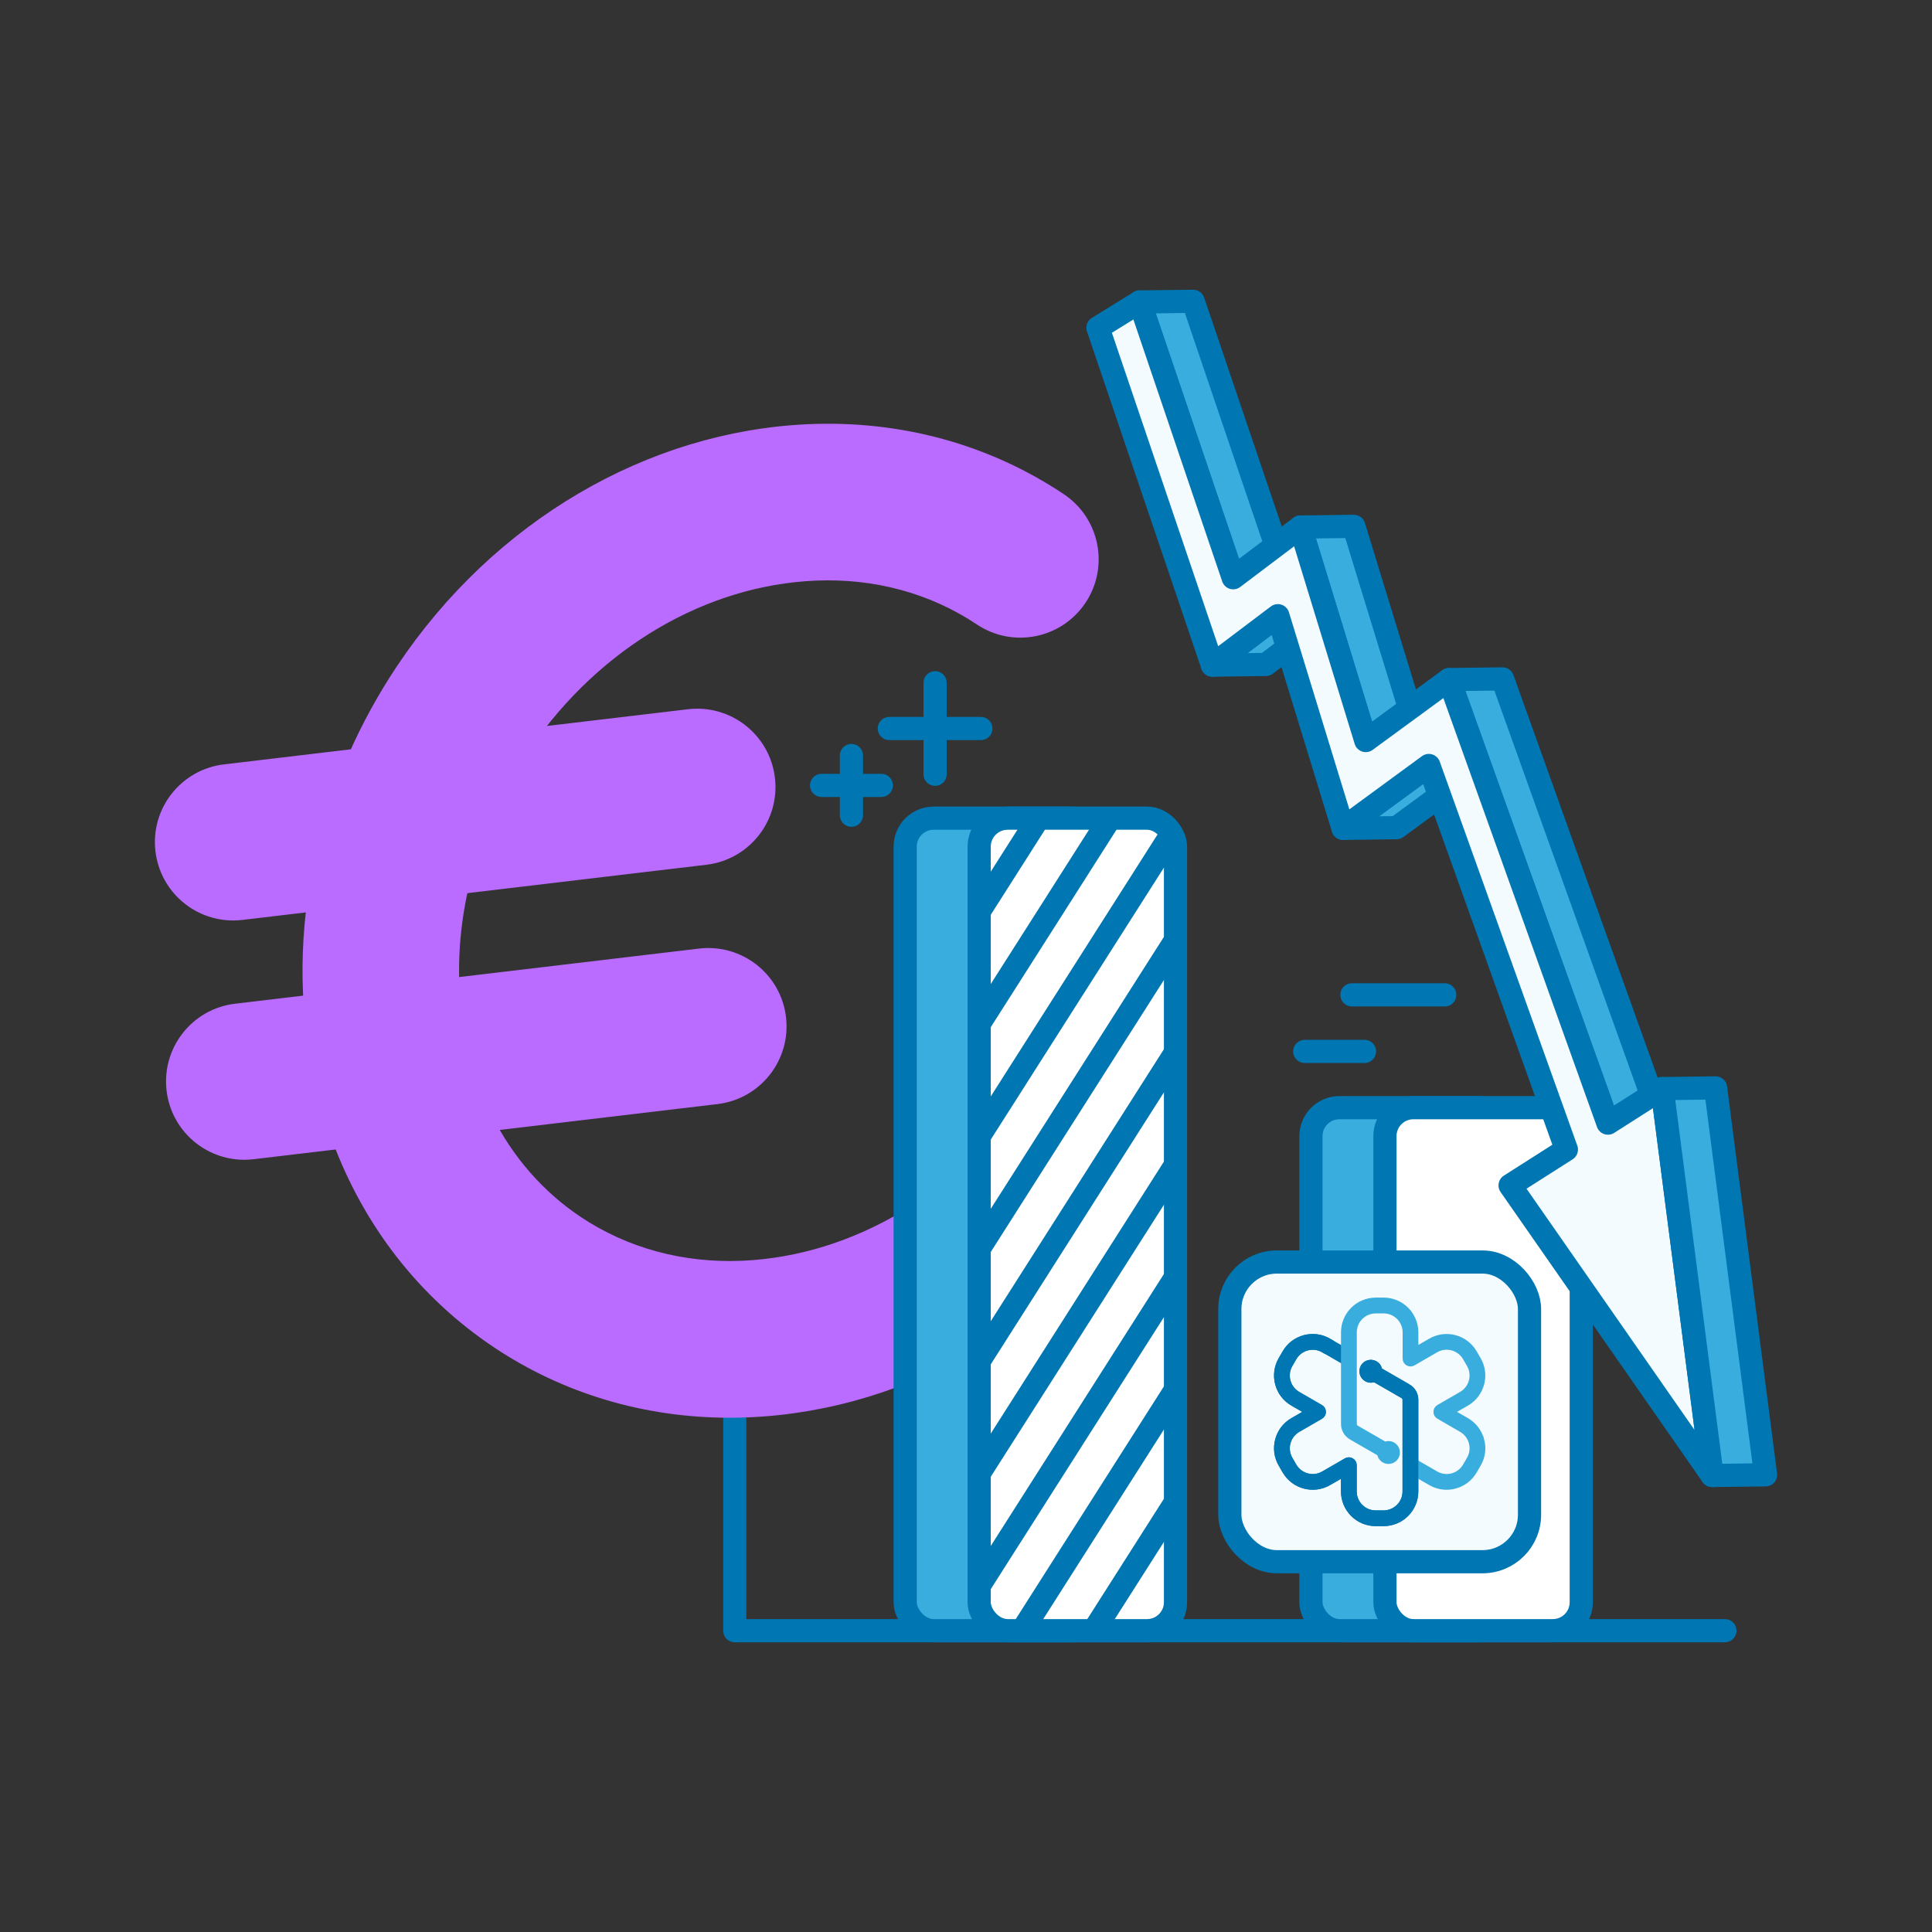
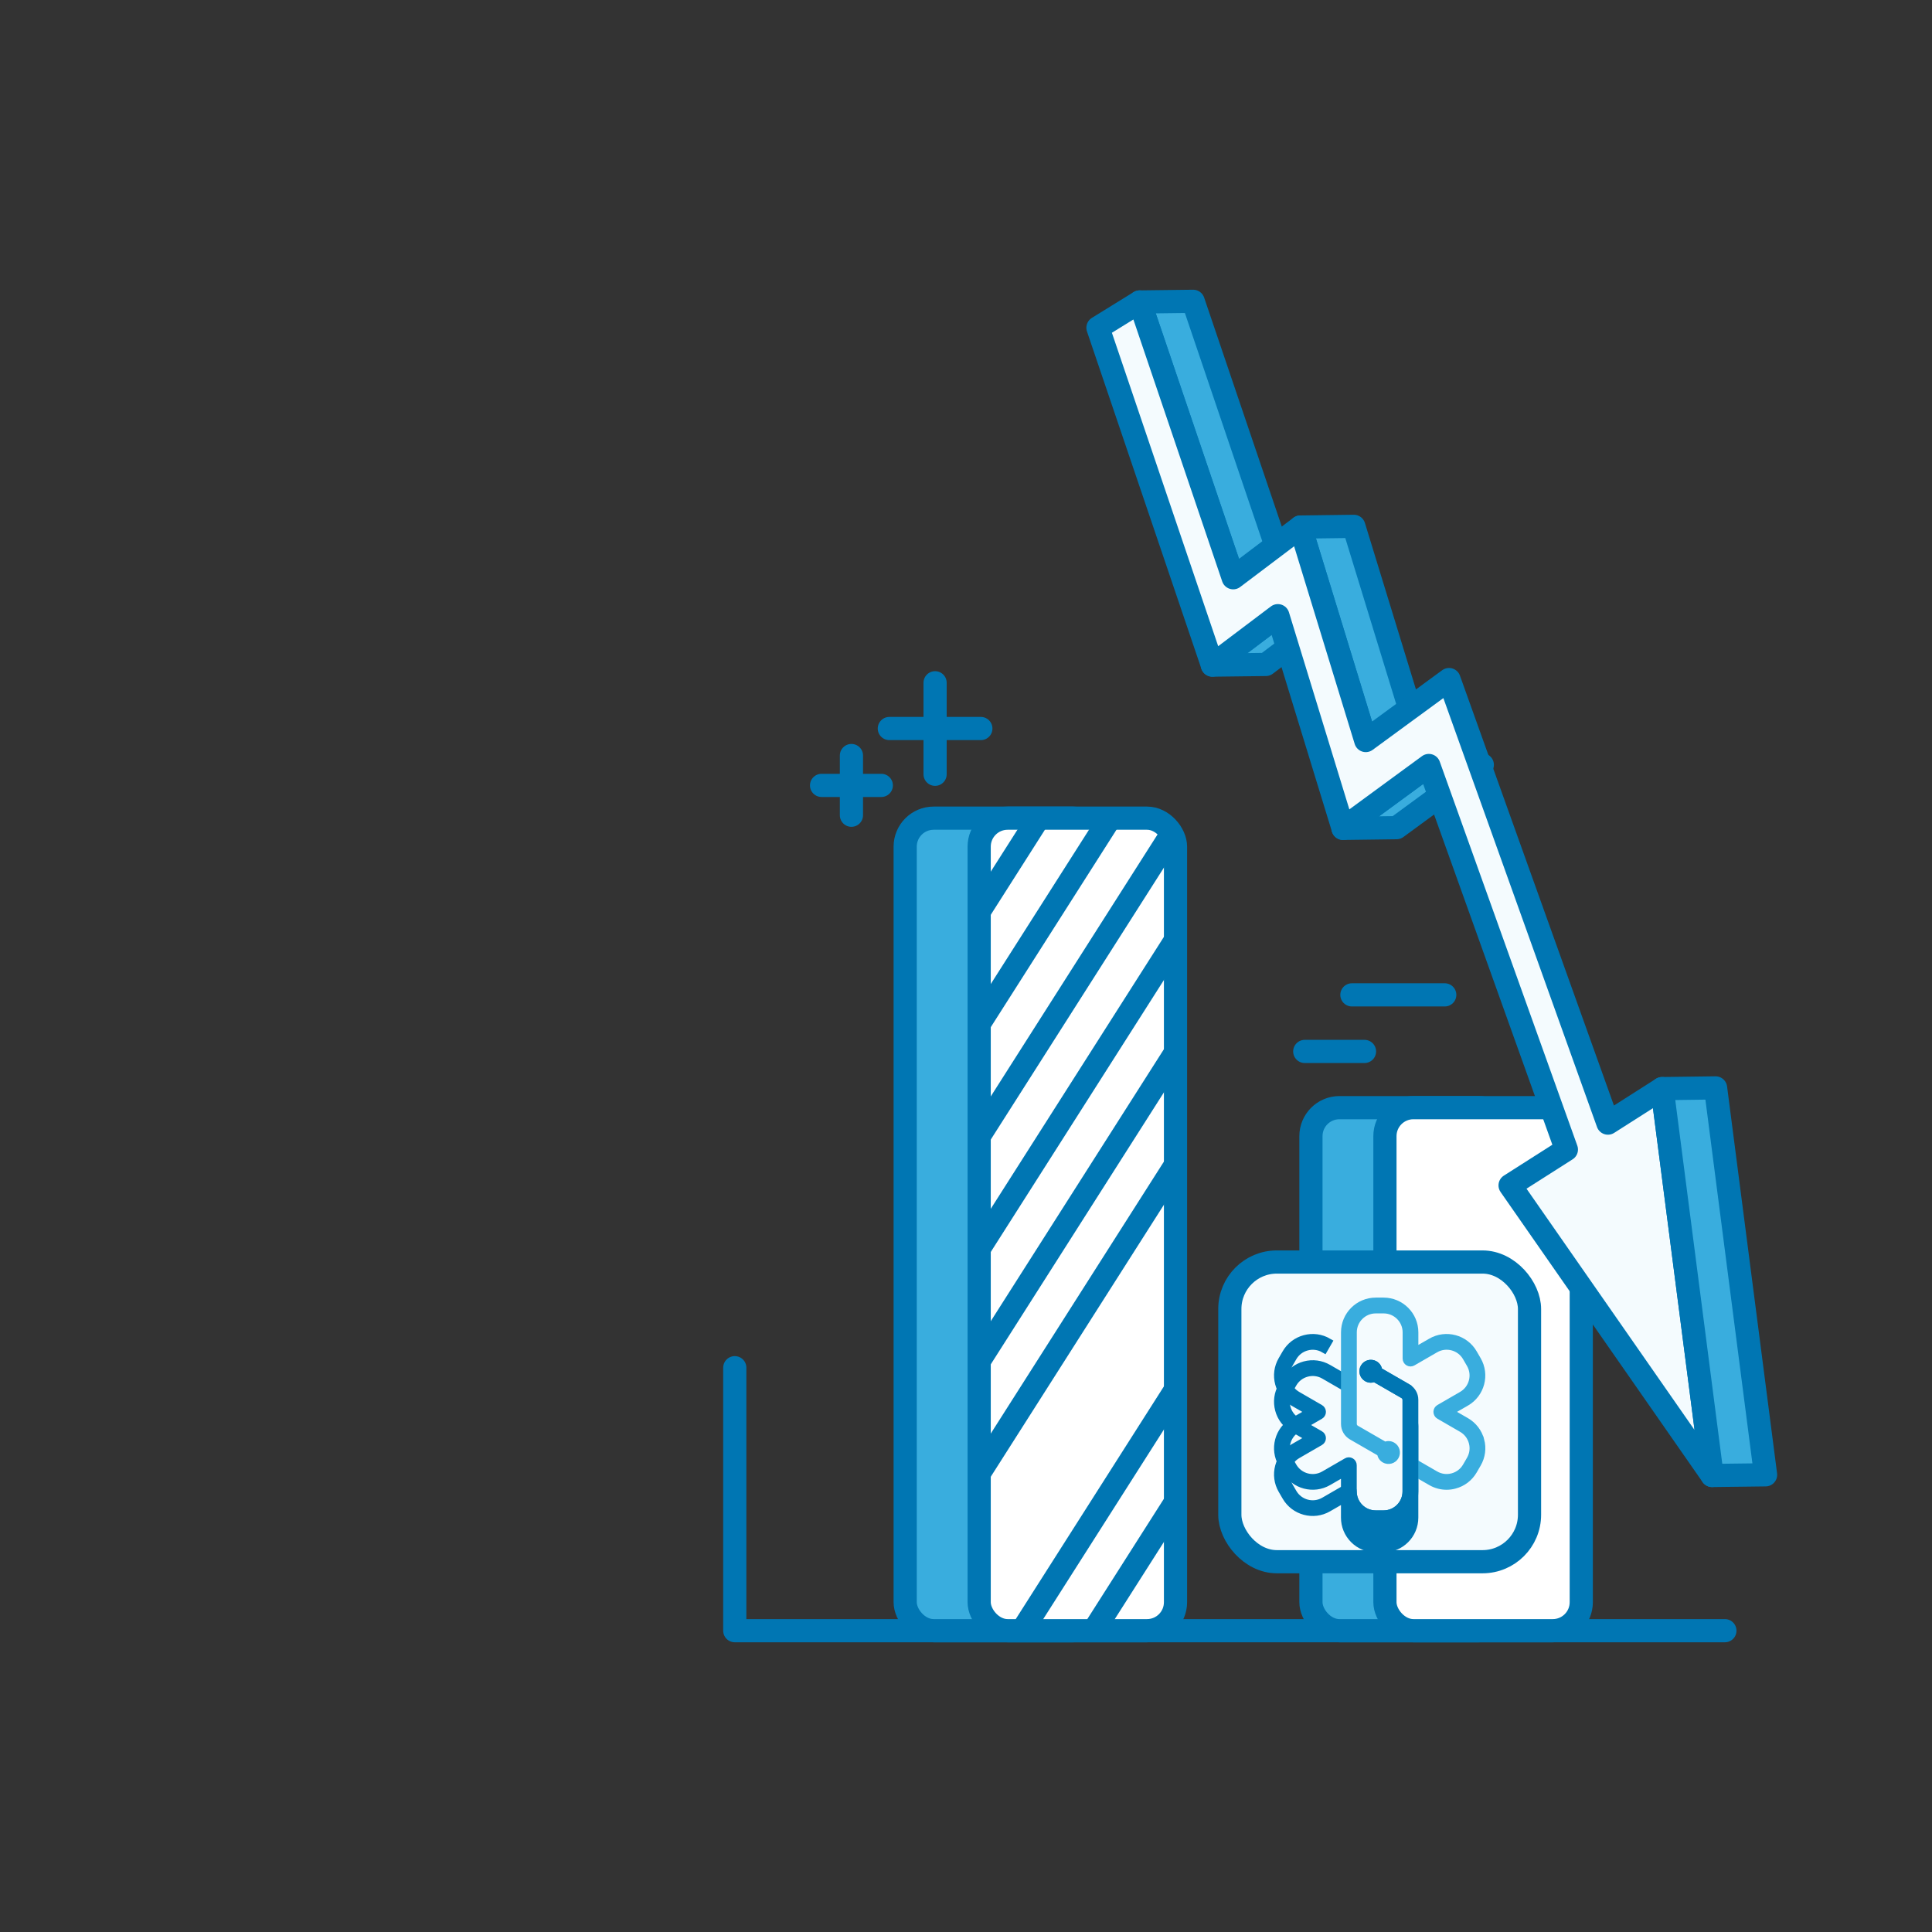
<svg xmlns="http://www.w3.org/2000/svg" id="Calque_1" version="1.1" viewBox="0 0 500 500">
  <rect x="0" y="0" width="500" height="500" fill="#333333" stroke="none" />
  <defs>
    <style> .st0 { fill: #0076b3; } .st0, .st1 { stroke-miterlimit: 10; stroke-width: 2px; } .st0, .st2, .st3, .st4, .st5 { stroke: #0076b3; } .st1 { stroke: #39adde; } .st1, .st5 { fill: #39adde; } .st2 { fill: none; } .st2, .st3, .st6, .st4, .st5 { stroke-linecap: round; stroke-linejoin: round; stroke-width: 6px; } .st7 { isolation: isolate; } .st8, .st3 { fill: #fff; } .st6 { fill: #b96cff; stroke: #b96cff; } .st4 { fill: #f4fbfe; } .st9 { clip-path: url(#clippath); } </style>
    <clipPath id="clippath">
      <rect class="st3" x="253.41" y="211.74" width="50.81" height="210.28" rx="7.37" ry="7.37" />
    </clipPath>
  </defs>
  <g>
    <polyline class="st2" points="446.4 422.02 190.16 422.02 190.16 353.96" />
-     <path class="st6" d="M293.05,278.64c-7.93-5.3-18.65-3.17-23.95,4.76-18.35,27.45-47.1,44.6-76.9,45.88-15.88.68-30.96-3.42-43.57-11.84-10.27-6.86-18.41-16.27-24.03-27.47l60.73-7.21c9.47-1.12,16.24-9.71,15.11-19.18-1.12-9.47-9.71-16.23-19.18-15.11l-65.32,7.76c-.49-9.27.38-18.62,2.55-27.81l63.97-7.6c9.47-1.12,16.24-9.71,15.11-19.18-1.12-9.47-9.71-16.24-19.18-15.11l-43.38,5.15c18.38-26.59,46.62-43.16,75.89-44.41,15.89-.68,30.96,3.41,43.57,11.84,7.93,5.3,18.65,3.17,23.95-4.76,5.3-7.93,3.17-18.65-4.76-23.95-18.74-12.53-40.95-18.62-64.23-17.63-40.77,1.74-79.69,24.62-104.13,61.19-4.88,7.3-9.03,14.91-12.45,22.74l-34.53,4.1c-9.47,1.12-16.24,9.71-15.11,19.18,1.04,8.78,8.5,15.24,17.13,15.24.68,0,1.37-.04,2.06-.12l20.2-2.4c-1.3,9.17-1.64,18.42-.99,27.62l-20.41,2.42c-9.47,1.12-16.24,9.71-15.11,19.18,1.04,8.78,8.5,15.23,17.13,15.23.68,0,1.37-.04,2.06-.12l23.56-2.8c7.95,21.44,21.89,39.41,40.63,51.94,17.43,11.65,37.85,17.74,59.34,17.74,1.62,0,3.26-.03,4.89-.1,40.76-1.74,79.69-24.62,104.14-61.19,5.3-7.93,3.17-18.65-4.76-23.95Z" />
    <g>
      <rect class="st5" x="234.26" y="211.74" width="50.81" height="210.28" rx="7.37" ry="7.37" />
      <g>
        <rect class="st8" x="253.41" y="211.74" width="50.81" height="210.28" rx="7.37" ry="7.37" />
        <g class="st9">
          <g>
            <line class="st4" x1="289.81" y1="62.35" x2="134.92" y2="305.64" />
            <line class="st4" x1="297.83" y1="78.84" x2="142.94" y2="322.13" />
            <line class="st4" x1="305.85" y1="95.33" x2="150.96" y2="338.62" />
            <line class="st4" x1="313.87" y1="111.82" x2="158.98" y2="355.11" />
            <line class="st4" x1="321.89" y1="128.31" x2="167" y2="371.6" />
            <line class="st4" x1="329.91" y1="144.8" x2="175.02" y2="388.09" />
            <line class="st4" x1="337.93" y1="161.29" x2="183.04" y2="404.58" />
            <line class="st4" x1="345.95" y1="177.78" x2="191.06" y2="421.07" />
            <line class="st4" x1="353.96" y1="194.27" x2="199.08" y2="437.56" />
            <line class="st4" x1="361.98" y1="210.76" x2="207.1" y2="454.05" />
-             <line class="st4" x1="370" y1="227.25" x2="215.12" y2="470.54" />
            <line class="st4" x1="378.02" y1="243.74" x2="223.13" y2="487.03" />
            <line class="st4" x1="386.04" y1="260.24" x2="231.15" y2="503.52" />
            <line class="st4" x1="394.06" y1="276.73" x2="239.17" y2="520.01" />
-             <line class="st4" x1="402.08" y1="293.22" x2="247.19" y2="536.5" />
            <line class="st4" x1="410.1" y1="309.71" x2="255.21" y2="552.99" />
            <line class="st4" x1="418.12" y1="326.2" x2="263.23" y2="569.48" />
            <line class="st4" x1="426.14" y1="342.69" x2="271.25" y2="585.97" />
            <line class="st4" x1="434.16" y1="359.18" x2="279.27" y2="602.46" />
            <line class="st4" x1="442.18" y1="375.67" x2="287.29" y2="618.95" />
          </g>
        </g>
        <rect class="st2" x="253.41" y="211.74" width="50.81" height="210.28" rx="7.37" ry="7.37" />
      </g>
    </g>
    <g>
      <rect class="st5" x="339.27" y="286.66" width="50.81" height="135.36" rx="7.37" ry="7.37" />
      <rect class="st3" x="358.42" y="286.66" width="50.81" height="135.36" rx="7.37" ry="7.37" />
    </g>
    <g>
      <rect class="st4" x="318.28" y="326.61" width="77.56" height="77.56" rx="12.16" ry="12.16" />
      <g>
-         <path class="st0" d="M364.27,359.15l-7.54-4.35c-.03-.65-.37-1.27-.98-1.62-.94-.54-2.14-.22-2.68.72-.54.94-.22,2.14.72,2.68.6.35,1.32.34,1.89.03l7.54,4.35c.46.27.75.77.75,1.3v23.72c0,3.26-2.65,5.91-5.9,5.91h-2.04c-1.58,0-3.06-.61-4.18-1.73-1.12-1.12-1.73-2.6-1.73-4.18v-6.79c0-.37-.2-.72-.52-.9-.32-.19-.72-.19-1.04,0l-5.88,3.4c-2.82,1.63-6.44.66-8.07-2.16l-1.02-1.76c-.79-1.37-1-2.96-.59-4.48.41-1.52,1.39-2.8,2.75-3.59l5.88-3.4c.32-.19.52-.53.52-.9s-.2-.72-.52-.9l-5.88-3.4c-1.37-.79-2.34-2.06-2.75-3.59-.41-1.52-.2-3.11.59-4.48l1.02-1.76c.79-1.37,2.06-2.34,3.59-2.75,1.52-.41,3.12-.2,4.48.59l5.36,3.1v-2.41s-4.32-2.49-4.32-2.49c-1.85-1.07-4-1.35-6.06-.8-2.06.55-3.78,1.87-4.85,3.72l-1.02,1.76c-1.07,1.85-1.35,4-.8,6.06.55,2.06,1.87,3.78,3.72,4.85l4.32,2.49-4.32,2.49c-1.85,1.07-3.17,2.79-3.72,4.85-.55,2.06-.27,4.21.8,6.06l1.02,1.76c2.2,3.81,7.1,5.13,10.91,2.92l4.32-2.49v4.99c0,2.13.83,4.14,2.34,5.65,1.51,1.51,3.52,2.34,5.65,2.34h2.04c4.41,0,7.99-3.58,7.99-7.99v-23.72c0-1.28-.69-2.47-1.79-3.11Z" />
+         <path class="st0" d="M364.27,359.15l-7.54-4.35c-.03-.65-.37-1.27-.98-1.62-.94-.54-2.14-.22-2.68.72-.54.94-.22,2.14.72,2.68.6.35,1.32.34,1.89.03l7.54,4.35c.46.27.75.77.75,1.3v23.72c0,3.26-2.65,5.91-5.9,5.91h-2.04c-1.58,0-3.06-.61-4.18-1.73-1.12-1.12-1.73-2.6-1.73-4.18c0-.37-.2-.72-.52-.9-.32-.19-.72-.19-1.04,0l-5.88,3.4c-2.82,1.63-6.44.66-8.07-2.16l-1.02-1.76c-.79-1.37-1-2.96-.59-4.48.41-1.52,1.39-2.8,2.75-3.59l5.88-3.4c.32-.19.52-.53.52-.9s-.2-.72-.52-.9l-5.88-3.4c-1.37-.79-2.34-2.06-2.75-3.59-.41-1.52-.2-3.11.59-4.48l1.02-1.76c.79-1.37,2.06-2.34,3.59-2.75,1.52-.41,3.12-.2,4.48.59l5.36,3.1v-2.41s-4.32-2.49-4.32-2.49c-1.85-1.07-4-1.35-6.06-.8-2.06.55-3.78,1.87-4.85,3.72l-1.02,1.76c-1.07,1.85-1.35,4-.8,6.06.55,2.06,1.87,3.78,3.72,4.85l4.32,2.49-4.32,2.49c-1.85,1.07-3.17,2.79-3.72,4.85-.55,2.06-.27,4.21.8,6.06l1.02,1.76c2.2,3.81,7.1,5.13,10.91,2.92l4.32-2.49v4.99c0,2.13.83,4.14,2.34,5.65,1.51,1.51,3.52,2.34,5.65,2.34h2.04c4.41,0,7.99-3.58,7.99-7.99v-23.72c0-1.28-.69-2.47-1.79-3.11Z" />
        <path class="st1" d="M383.12,372.73c-.55-2.06-1.87-3.78-3.72-4.85l-4.32-2.49,4.32-2.49c3.82-2.2,5.13-7.1,2.92-10.91l-1.02-1.76c-2.2-3.82-7.1-5.13-10.91-2.92l-4.32,2.49v-4.99c0-4.41-3.58-7.99-7.99-7.99h-2.04c-4.41,0-7.99,3.58-7.99,7.99v4.99s0,.09,0,.09v2.32s0,.09,0,.09v16.23c0,1.28.69,2.47,1.79,3.11l7.54,4.35c.03.65.37,1.27.98,1.62.94.54,2.14.22,2.68-.72.54-.94.22-2.14-.72-2.68-.6-.35-1.32-.34-1.89-.03l-7.54-4.35c-.46-.27-.75-.77-.75-1.3v-23.72c0-3.26,2.65-5.9,5.91-5.9h2.04c3.26,0,5.91,2.65,5.91,5.9v6.79c0,.37.2.72.52.9.32.19.72.19,1.04,0l5.88-3.4c2.82-1.63,6.44-.66,8.07,2.16l1.02,1.76c1.63,2.82.66,6.44-2.16,8.07l-5.88,3.4c-.32.19-.52.53-.52.9s.2.72.52.9l5.88,3.4c1.37.79,2.34,2.06,2.75,3.59.41,1.52.2,3.11-.59,4.48l-1.02,1.76c-.79,1.37-2.06,2.34-3.59,2.75-1.52.41-3.11.2-4.48-.59l-5.36-3.1v2.41s4.32,2.49,4.32,2.49c1.23.71,2.6,1.07,3.98,1.07.69,0,1.39-.09,2.08-.28,2.06-.55,3.78-1.87,4.85-3.72l1.02-1.76c1.07-1.85,1.35-4,.8-6.06Z" />
        <path class="st0" d="M364.27,359.15l-7.54-4.35c-.03-.65-.37-1.27-.98-1.62-.94-.54-2.14-.22-2.68.72-.54.94-.22,2.14.72,2.68.6.35,1.32.34,1.89.03l7.54,4.35c.46.27.75.77.75,1.3v23.72c0,3.26-2.65,5.91-5.9,5.91h-2.04c-1.58,0-3.06-.61-4.18-1.73-1.12-1.12-1.73-2.6-1.73-4.18v-6.79c0-.37-.2-.72-.52-.9-.32-.19-.72-.19-1.04,0l-5.88,3.4c-2.82,1.63-6.44.66-8.07-2.16l-1.02-1.76c-.79-1.37-1-2.96-.59-4.48.41-1.52,1.39-2.8,2.75-3.59l5.88-3.4c.32-.19.52-.53.52-.9s-.2-.72-.52-.9l-5.88-3.4c-1.37-.79-2.34-2.06-2.75-3.59-.41-1.52-.2-3.11.59-4.48l1.02-1.76c.79-1.37,2.06-2.34,3.59-2.75,1.52-.41,3.12-.2,4.48.59l1.04-1.8c-1.85-1.07-4-1.35-6.06-.8-2.06.55-3.78,1.87-4.85,3.72l-1.02,1.76c-1.07,1.85-1.35,4-.8,6.06.55,2.06,1.87,3.78,3.72,4.85l4.32,2.49-4.32,2.49c-1.85,1.07-3.17,2.79-3.72,4.85-.55,2.06-.27,4.21.8,6.06l1.02,1.76c2.2,3.81,7.1,5.13,10.91,2.92l4.32-2.49v4.99c0,2.13.83,4.14,2.34,5.65,1.51,1.51,3.52,2.34,5.65,2.34h2.04c4.41,0,7.99-3.58,7.99-7.99v-23.72c0-1.28-.69-2.47-1.79-3.11Z" />
      </g>
    </g>
    <g class="st7">
      <polygon class="st5" points="294.95 78.15 308.79 77.98 332.99 149.34 319.15 149.52 294.95 78.15" />
      <polygon class="st5" points="330.71 159.34 344.55 159.16 327.6 171.96 313.76 172.13 330.71 159.34" />
      <polygon class="st5" points="336.53 136.4 350.37 136.22 367.31 191.47 353.46 191.65 336.53 136.4" />
      <polygon class="st5" points="369.78 198.11 383.62 197.94 361.42 214.2 347.58 214.38 369.78 198.11" />
-       <polygon class="st5" points="375.01 175.87 388.85 175.7 429.97 290.49 416.13 290.66 375.01 175.87" />
      <polygon class="st4" points="294.95 78.15 319.15 149.52 336.53 136.4 353.46 191.65 375.01 175.87 416.13 290.66 430.15 281.73 443.09 381.85 390.81 306.78 405.38 297.5 369.78 198.11 347.58 214.38 330.71 159.34 313.76 172.13 284.15 84.82 294.95 78.15" />
      <polygon class="st5" points="430.15 281.73 443.99 281.55 456.93 381.68 443.09 381.85 430.15 281.73" />
    </g>
  </g>
  <g>
    <line class="st2" x1="353.13" y1="272.11" x2="337.67" y2="272.11" />
    <line class="st2" x1="373.9" y1="257.47" x2="349.87" y2="257.47" />
    <line class="st2" x1="228.08" y1="203.26" x2="212.62" y2="203.26" />
    <line class="st2" x1="220.35" y1="195.53" x2="220.35" y2="210.98" />
    <line class="st2" x1="253.84" y1="188.54" x2="230.16" y2="188.54" />
    <line class="st2" x1="242" y1="176.7" x2="242" y2="200.38" />
  </g>
</svg>